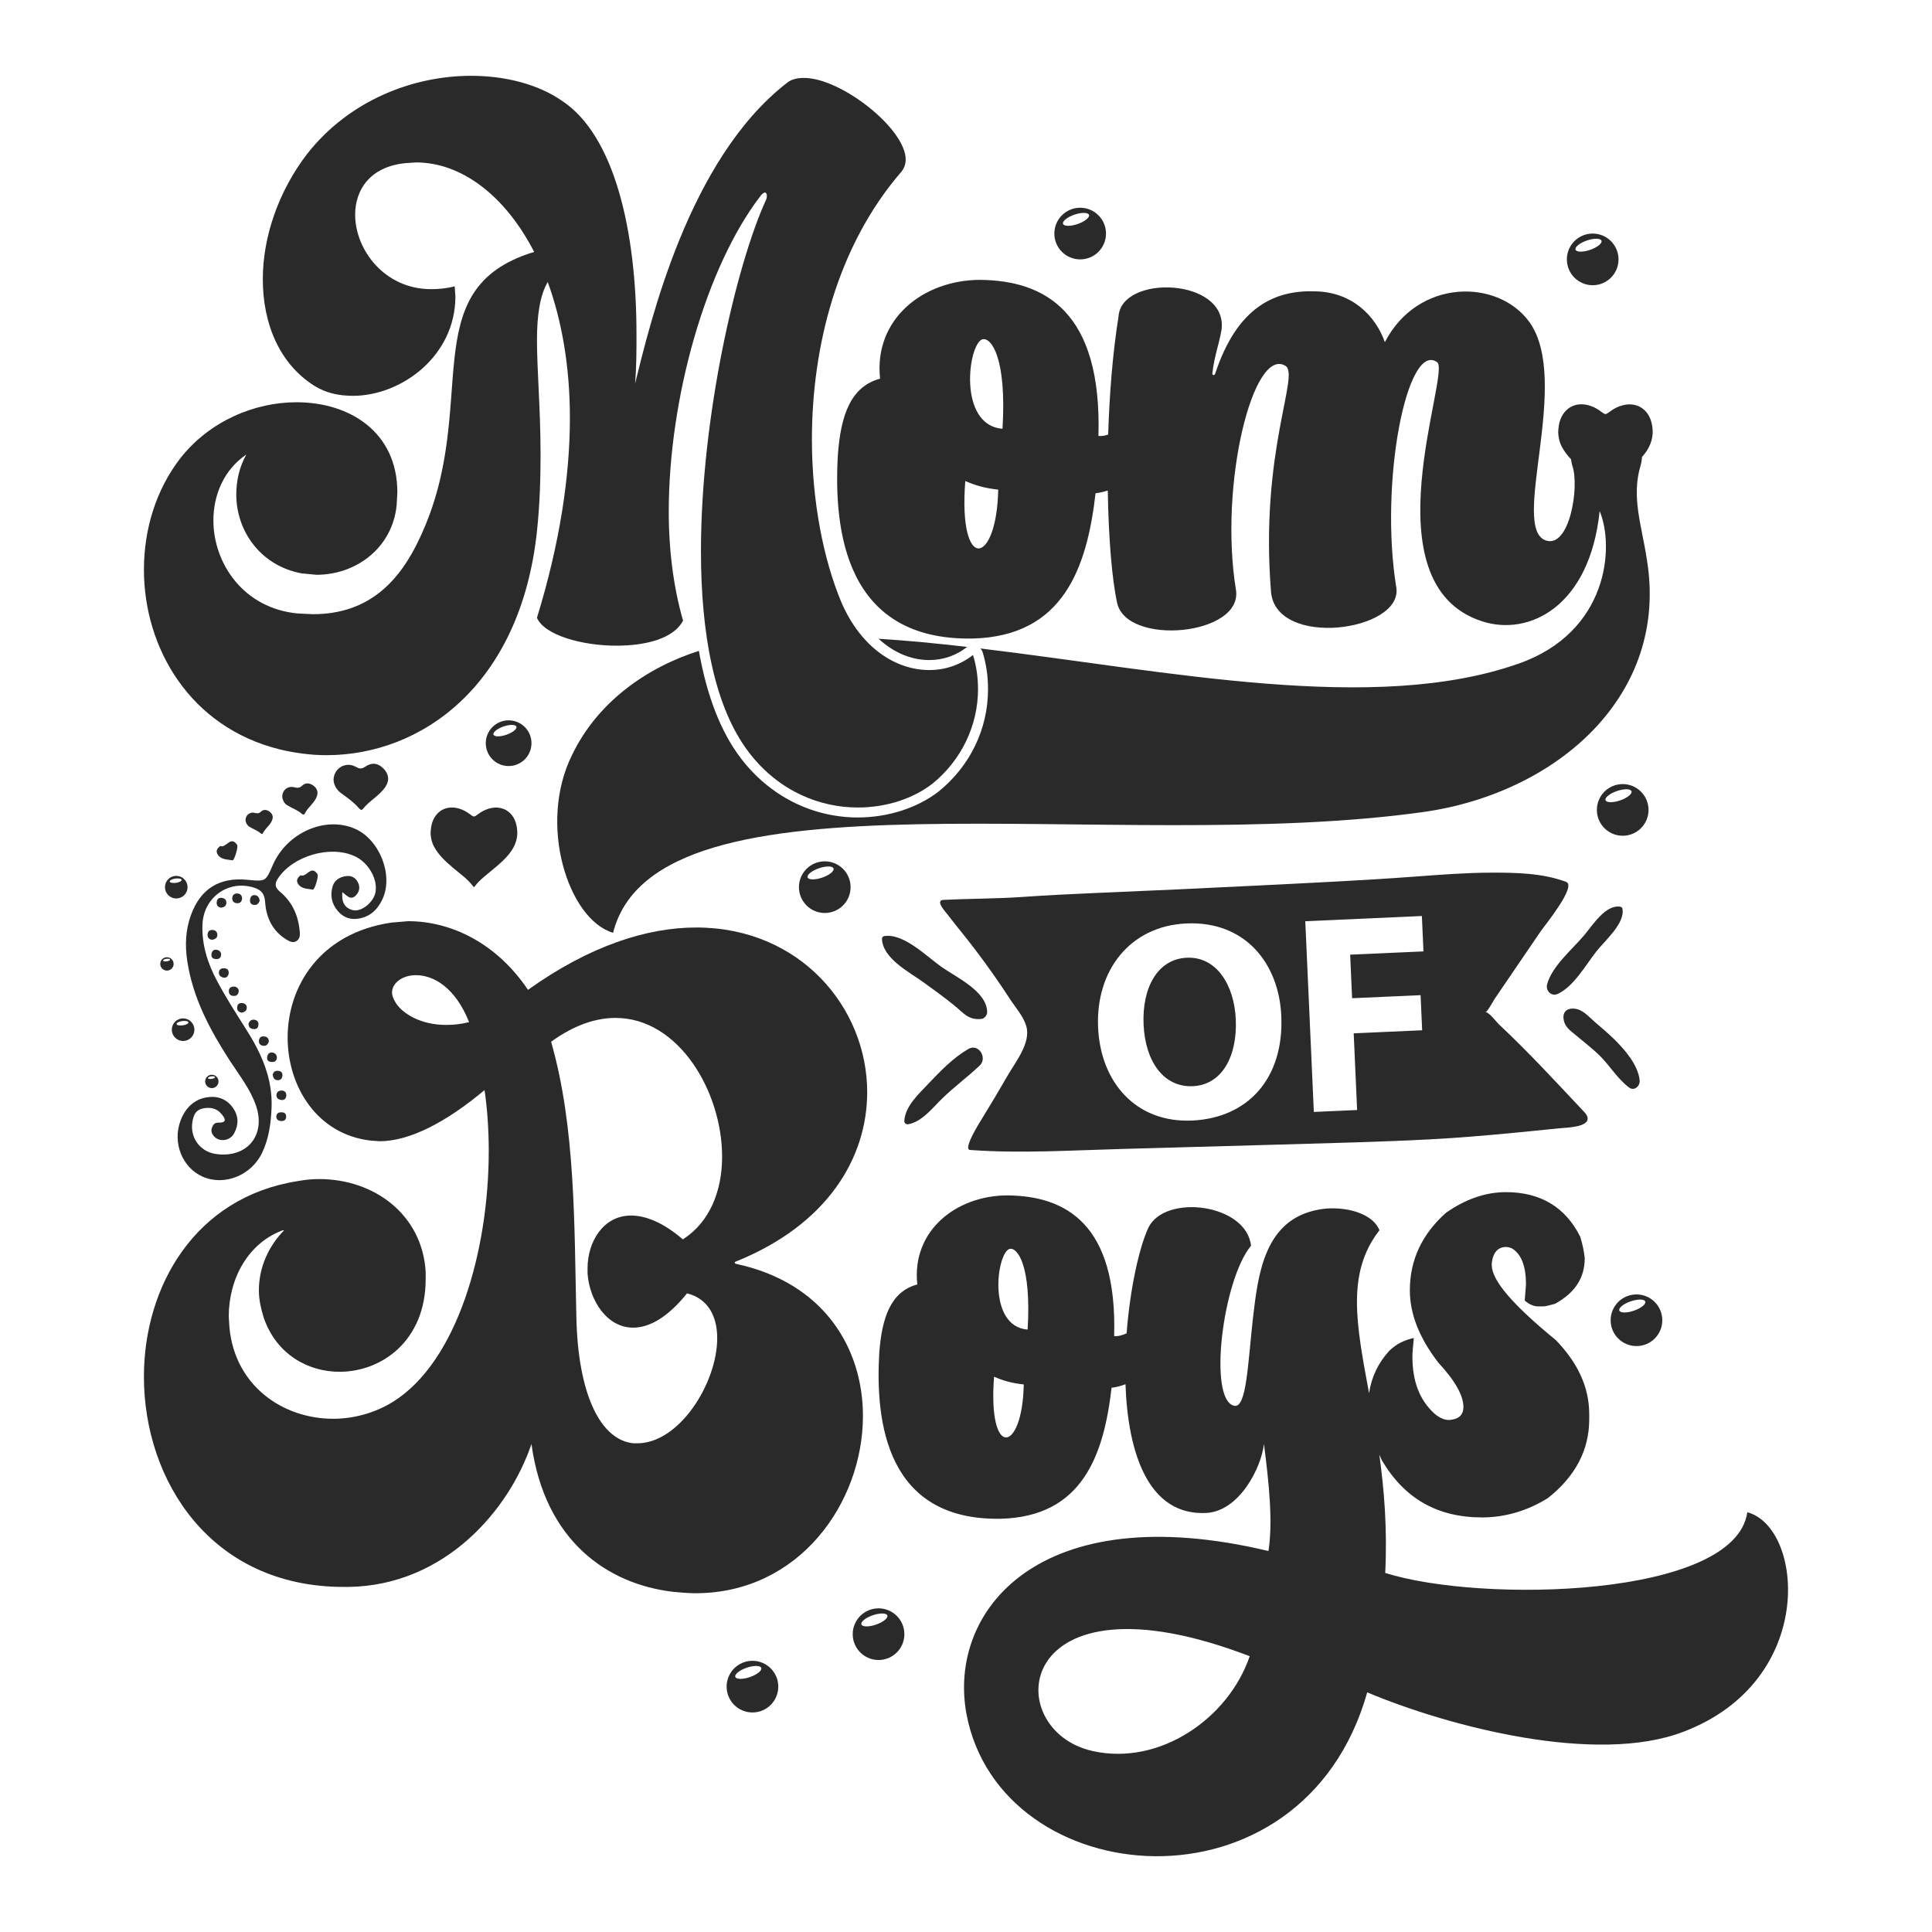
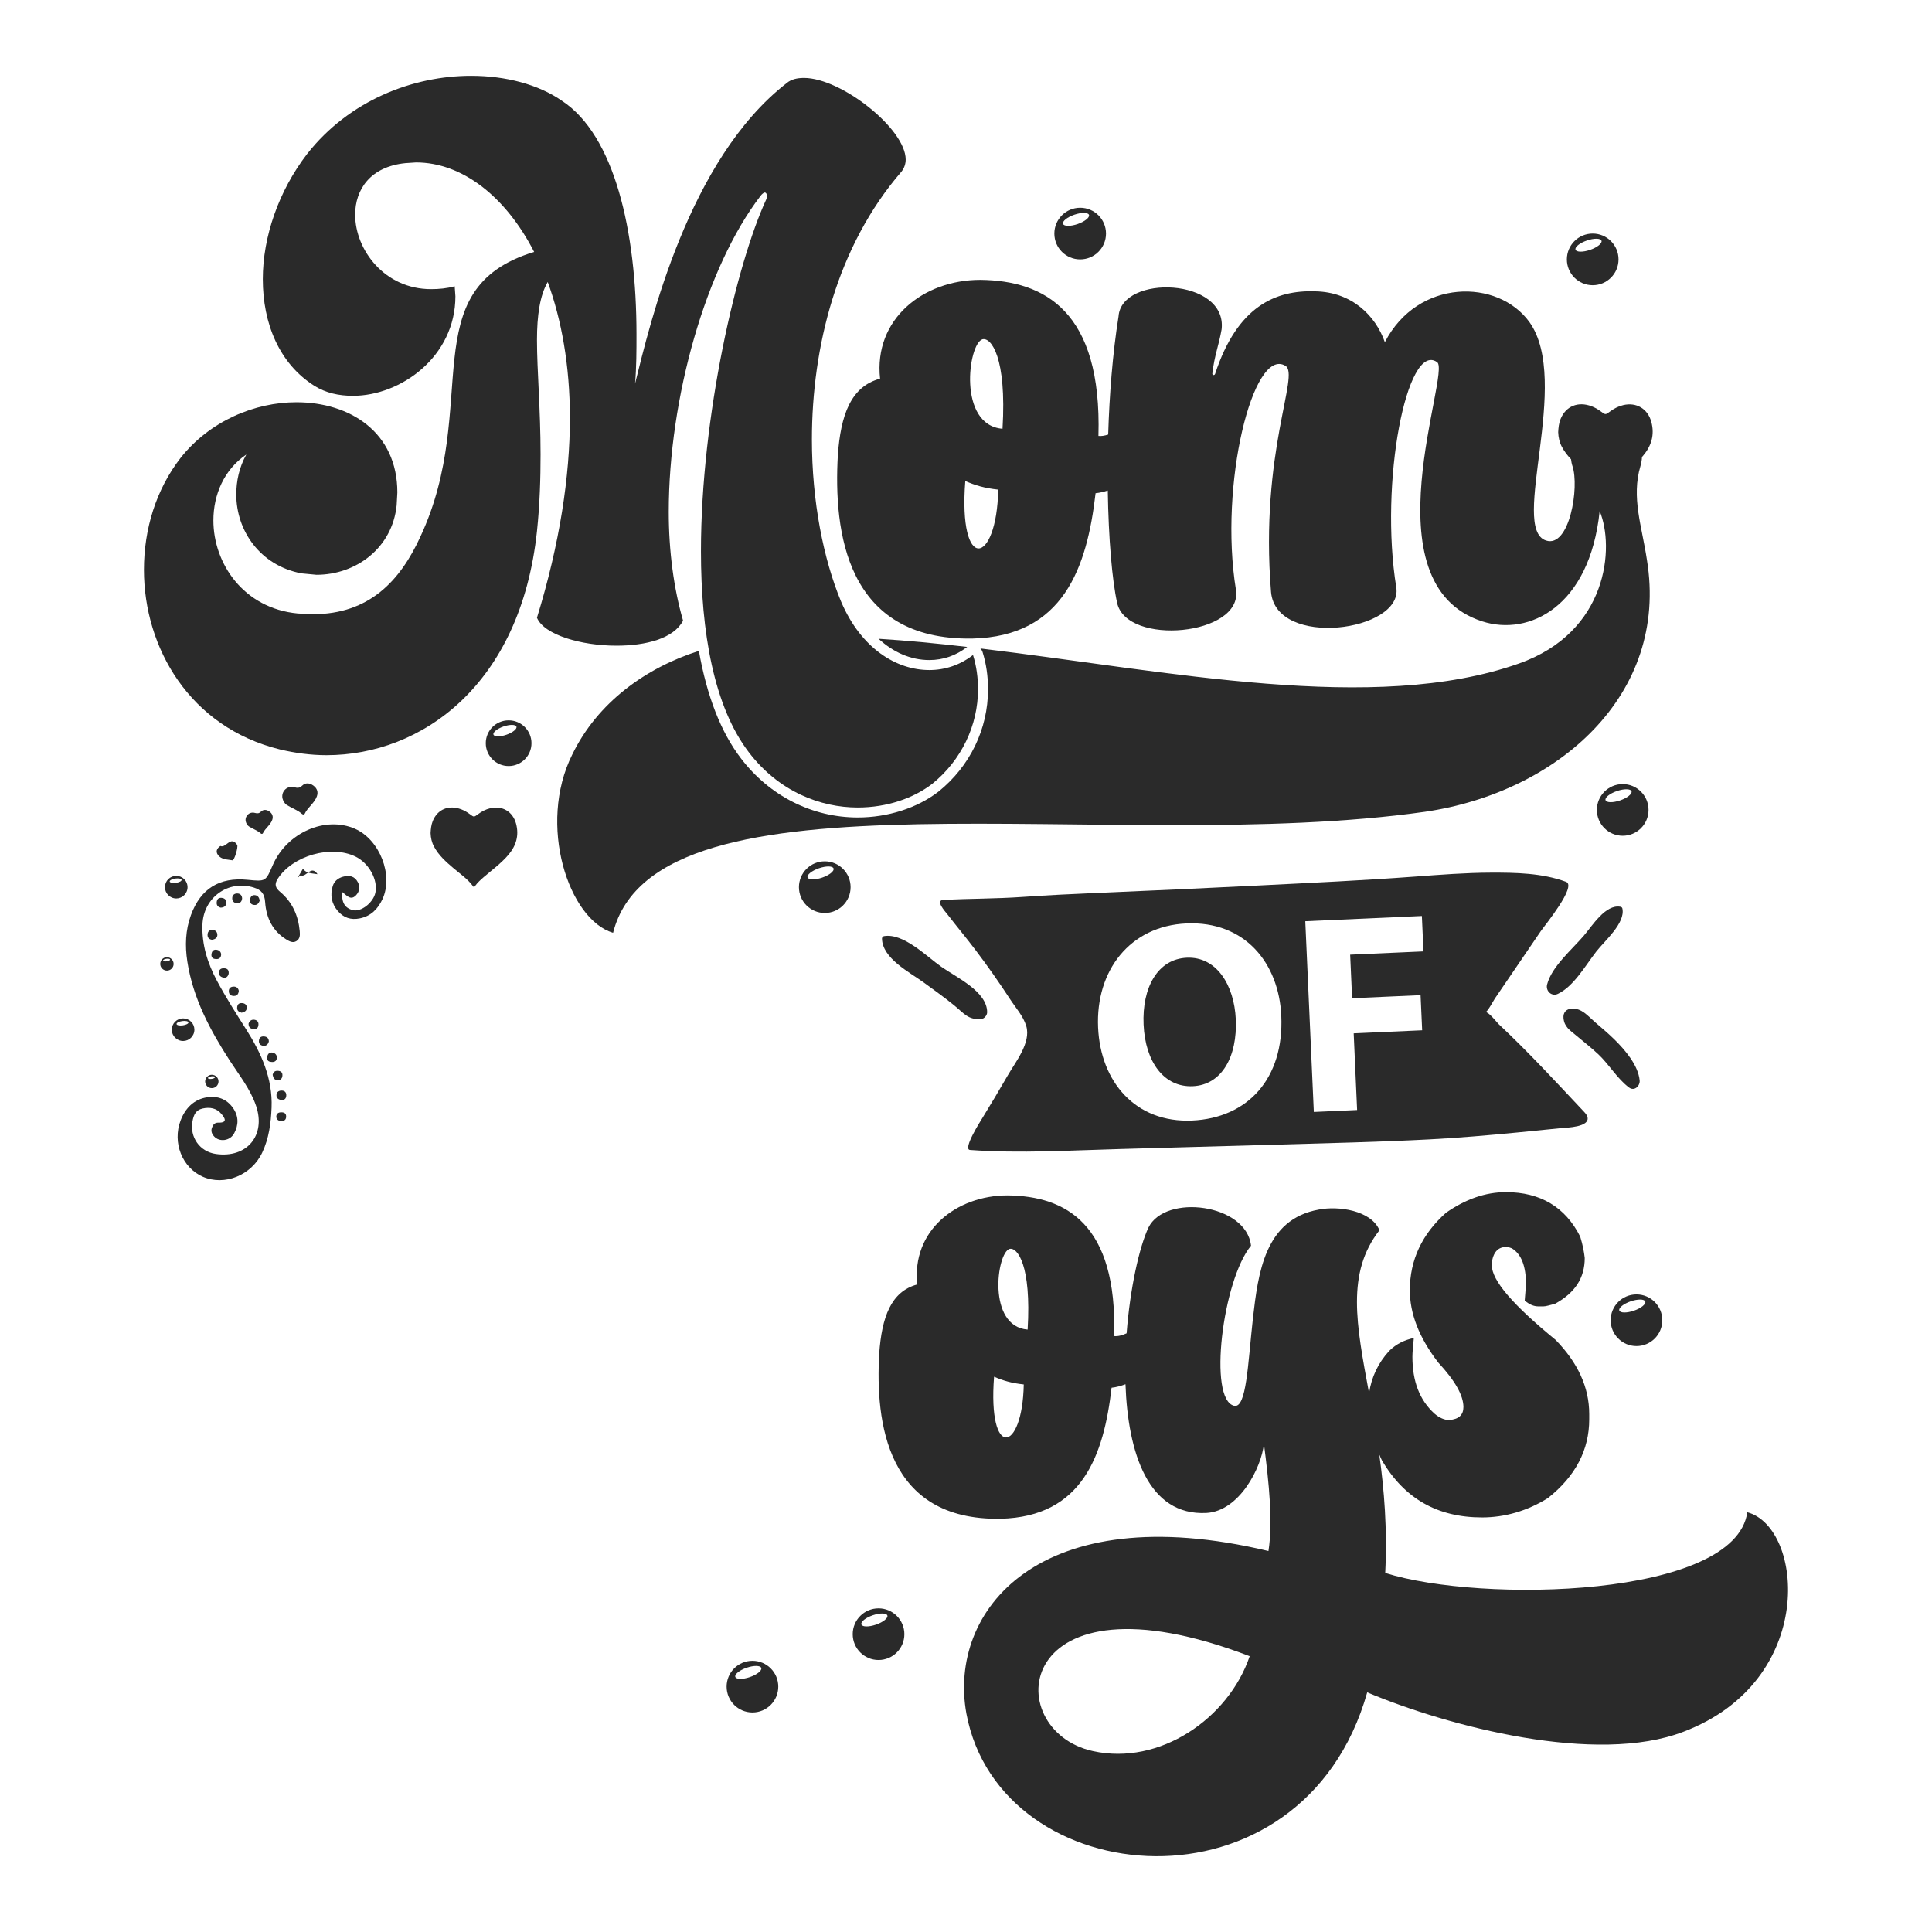
<svg xmlns="http://www.w3.org/2000/svg" version="1.1" id="Layer_1" x="0px" y="0px" viewBox="0 0 864 864" style="enable-background:new 0 0 864 864;" xml:space="preserve">
  <style type="text/css">
	.st0{fill:#2A2A2A;}
</style>
  <g>
    <g>
      <g>
        <path class="st0" d="M192.56,372.54c0.1-1.78,0.27-3.61,0.96-5.34c2.13-5.31,7.2-7.39,12.78-5.25c1.36,0.52,2.61,1.24,3.78,2.12     c1.88,1.42,1.87,1.41,3.71,0.04c1.64-1.23,3.42-2.16,5.43-2.65c5.43-1.3,10.12,1.5,11.57,6.91c1.42,5.32,0,9.9-3.5,14     c-3.22,3.78-7.25,6.66-10.97,9.88c-1.39,1.2-2.74,2.44-3.84,3.93c-0.25,0.33-0.42,0.85-0.92,0.17c-2.41-3.28-5.77-5.54-8.82-8.14     c-3.32-2.83-6.58-5.7-8.66-9.64C193.08,376.71,192.64,374.7,192.56,372.54z" />
      </g>
    </g>
    <path class="st0" d="M227.46,322.14c-5.65,0-10.22,4.58-10.22,10.22c0,5.65,4.58,10.22,10.22,10.22c5.65,0,10.22-4.58,10.22-10.22   C237.69,326.72,233.11,322.14,227.46,322.14z M226.45,328.59c-2.84,0.98-5.42,0.94-5.77-0.08c-0.35-1.02,1.66-2.64,4.5-3.62   c2.84-0.98,5.42-0.94,5.77,0.08C231.3,325.99,229.29,327.61,226.45,328.59z" />
    <path class="st0" d="M731.84,578.87c-6.38,0-11.55,5.17-11.55,11.55c0,6.38,5.17,11.55,11.55,11.55c6.38,0,11.55-5.17,11.55-11.55   C743.39,584.04,738.22,578.87,731.84,578.87z M730.69,586.15c-3.21,1.1-6.13,1.06-6.53-0.09c-0.4-1.16,1.88-2.99,5.08-4.09   c3.21-1.1,6.13-1.06,6.53,0.09C736.17,583.21,733.9,585.05,730.69,586.15z" />
    <path class="st0" d="M368.84,385.19c-6.38,0-11.55,5.17-11.55,11.55c0,6.38,5.17,11.55,11.55,11.55s11.55-5.17,11.55-11.55   C380.39,390.36,375.22,385.19,368.84,385.19z M367.69,392.47c-3.21,1.1-6.13,1.06-6.53-0.09c-0.4-1.16,1.88-2.99,5.08-4.09   c3.21-1.1,6.13-1.06,6.53,0.09C373.18,389.53,370.9,391.37,367.69,392.47z" />
    <path class="st0" d="M712.26,104.45c-6.38,0-11.55,5.17-11.55,11.55s5.17,11.55,11.55,11.55c6.38,0,11.55-5.17,11.55-11.55   S718.64,104.45,712.26,104.45z M711.11,111.74c-3.21,1.1-6.13,1.06-6.53-0.09c-0.4-1.16,1.88-2.99,5.08-4.09   c3.21-1.1,6.13-1.06,6.53,0.09C716.6,108.8,714.32,110.63,711.11,111.74z" />
    <path class="st0" d="M392.89,719.26c-6.38,0-11.55,5.17-11.55,11.55s5.17,11.55,11.55,11.55c6.38,0,11.55-5.17,11.55-11.55   S399.27,719.26,392.89,719.26z M391.75,726.54c-3.21,1.1-6.13,1.06-6.53-0.09c-0.4-1.16,1.88-2.99,5.08-4.09   c3.21-1.1,6.13-1.06,6.53,0.09C397.23,723.6,394.95,725.44,391.75,726.54z" />
    <path class="st0" d="M336.5,742.72c-6.38,0-11.55,5.17-11.55,11.55s5.17,11.55,11.55,11.55c6.38,0,11.55-5.17,11.55-11.55   S342.88,742.72,336.5,742.72z M335.36,750c-3.21,1.1-6.13,1.06-6.53-0.09c-0.4-1.16,1.88-2.99,5.08-4.09   c3.21-1.1,6.13-1.06,6.53,0.09C340.84,747.07,338.56,748.9,335.36,750z" />
    <path class="st0" d="M483.06,92.9c-6.38,0-11.55,5.17-11.55,11.55S476.68,116,483.06,116s11.55-5.17,11.55-11.55   S489.44,92.9,483.06,92.9z M481.92,100.19c-3.21,1.1-6.13,1.06-6.53-0.09c-0.4-1.16,1.88-2.99,5.08-4.09   c3.21-1.1,6.13-1.06,6.53,0.09C487.4,97.25,485.12,99.08,481.92,100.19z" />
    <path class="st0" d="M725.68,350.65c-6.38,0-11.55,5.17-11.55,11.55s5.17,11.55,11.55,11.55s11.55-5.17,11.55-11.55   S732.06,350.65,725.68,350.65z M724.54,357.94c-3.21,1.1-6.13,1.06-6.53-0.09c-0.4-1.16,1.88-2.99,5.08-4.09   c3.21-1.1,6.13-1.06,6.53,0.09C730.02,355,727.74,356.84,724.54,357.94z" />
    <g>
      <path class="st0" d="M82.86,455.52c-2.74-0.54-5.39,1.24-5.93,3.98c-0.54,2.74,1.24,5.39,3.98,5.93c2.74,0.54,5.39-1.24,5.93-3.98    C87.38,458.71,85.59,456.06,82.86,455.52z M81.75,458.54c-1.47,0.2-2.72-0.06-2.79-0.59c-0.07-0.53,1.06-1.12,2.52-1.33    c1.47-0.2,2.72,0.06,2.79,0.59C84.35,457.75,83.22,458.34,81.75,458.54z" />
      <path class="st0" d="M79.8,391.79c-2.74-0.54-5.39,1.24-5.93,3.98s1.24,5.39,3.98,5.93c2.74,0.54,5.39-1.24,5.93-3.98    S82.53,392.32,79.8,391.79z M78.69,394.81c-1.47,0.2-2.72-0.06-2.79-0.59c-0.07-0.53,1.06-1.12,2.52-1.33    c1.47-0.2,2.72,0.06,2.79,0.59C81.29,394.02,80.16,394.61,78.69,394.81z" />
      <path class="st0" d="M75.23,428.13c-1.62-0.32-3.19,0.74-3.51,2.36c-0.32,1.62,0.74,3.19,2.36,3.51c1.62,0.32,3.19-0.74,3.51-2.36    C77.9,430.02,76.85,428.45,75.23,428.13z M74.57,429.92c-0.87,0.12-1.61-0.04-1.65-0.35c-0.04-0.31,0.63-0.67,1.5-0.79    c0.87-0.12,1.61,0.04,1.65,0.35C76.11,429.45,75.44,429.8,74.57,429.92z" />
      <path class="st0" d="M95.31,480.69c-1.62-0.32-3.19,0.74-3.51,2.36c-0.32,1.62,0.74,3.19,2.36,3.51c1.62,0.32,3.19-0.74,3.51-2.36    C97.98,482.58,96.93,481.01,95.31,480.69z M94.65,482.48c-0.87,0.12-1.61-0.04-1.65-0.35c-0.04-0.31,0.63-0.67,1.5-0.79    c0.87-0.12,1.61,0.04,1.65,0.35C96.19,482.01,95.52,482.36,94.65,482.48z" />
      <path class="st0" d="M153.09,398.95c-0.39,4.21,0.83,7.09,4.71,8.07c3.71,0.93,9.09-3.37,10.06-7.73    c1.28-5.72-2.84-13.27-8.85-16.21c-10.98-5.38-28.17-0.4-34.8,9.91c-1.61,2.51-1.04,4.09,1.04,5.83    c5.47,4.56,8.13,10.57,8.79,17.57c0.16,1.75,0.16,3.48-1.52,4.49c-1.51,0.91-2.99,0.15-4.31-0.64c-6.31-3.8-9.16-9.82-9.64-16.8    c-0.25-3.72-1.64-5.44-5.04-6.51c-11.4-3.59-22.57,4.4-22.99,16.61c-0.31,8.97,2.28,17.16,6.45,24.99    c3.97,7.44,8.48,14.54,13,21.64c6.83,10.74,11.99,22.06,11.46,35.18c-0.28,6.91-1.19,13.75-4.17,20.07    c-4.81,10.21-16.9,15.05-26.58,10.82c-9.21-4.03-13.71-15.3-9.92-25.2c2.11-5.5,5.98-9.45,11.88-10.34    c4.56-0.69,8.76,0.7,11.62,4.89c2.53,3.72,2.44,7.51,0.42,11.26c-1.82,3.4-6.58,4-8.97,1.33c-0.97-1.08-1.48-2.33-0.97-3.79    c0.48-1.38,1.18-2.39,2.93-2.35c4.63,0.11,2.46-2.55,1.26-3.97c-2.14-2.54-5.13-3.06-8.37-2.34c-3.1,0.69-3.99,2.99-4.49,5.69    c-1.32,7.15,3.27,13.61,10.44,14.64c13.86,1.99,22.49-8.3,17.99-21.53c-2.55-7.5-7.5-13.65-11.73-20.19    c-8.86-13.71-16.48-27.94-19.01-44.35c-1.09-7.07-0.85-14.04,1.63-20.81c4.32-11.79,12.72-16.97,25.31-15.73    c8.09,0.8,8.09,0.8,11.24-6.52c6.27-14.54,23.48-22.15,36.81-16.29c11.05,4.86,17.29,20.8,12.25,31.52    c-2.04,4.33-5.09,7.52-10.08,8.54c-4.02,0.83-7.3-0.28-9.88-3.31c-2.78-3.27-3.52-7.12-2.24-11.19c0.68-2.14,2.36-3.5,4.57-4.12    c2.84-0.81,5.25-0.26,6.66,2.47c1.08,2.08,0.74,4.25-0.93,5.92C156.78,402.81,155.1,400.47,153.09,398.95z" />
-       <path class="st0" d="M149.16,348.89c-0.01-5.27,5.43-8.51,9.92-5.98c1.59,0.9,2.57,1.09,4.19-0.01c3.09-2.09,5.79-1.67,8.18,0.76    c2.4,2.45,2.88,5.26,0.91,8.22c-2.65,3.98-7.16,6.15-10.09,9.92c-0.65,0.84-1.39,0.06-1.87-0.5c-2.21-2.56-4.93-4.48-7.65-6.43    C150.66,353.38,149.36,351.3,149.16,348.89z" />
      <path class="st0" d="M126.31,356.98c-0.57-3.13,2.1-5.73,5.26-4.92c1.42,0.37,2.38,0.43,3.55-0.7c1.49-1.44,3.34-1.26,5.01-0.05    c1.68,1.22,2.26,2.89,1.57,4.83c-1.1,3.05-4.05,4.85-5.42,7.75c-0.23,0.48-0.84,0.46-1.25,0.09c-1.97-1.76-4.51-2.55-6.7-3.94    C127.23,359.34,126.64,358.23,126.31,356.98z" />
      <path class="st0" d="M109.88,367.32c-0.44-2.41,1.62-4.42,4.05-3.79c1.1,0.28,1.84,0.34,2.74-0.54c1.15-1.11,2.57-0.97,3.86-0.04    c1.29,0.94,1.74,2.23,1.21,3.72c-0.85,2.35-3.12,3.74-4.18,5.97c-0.17,0.37-0.65,0.35-0.96,0.07c-1.52-1.36-3.47-1.97-5.16-3.04    C110.59,369.13,110.13,368.28,109.88,367.32z" />
      <path class="st0" d="M98.56,378.32c2.49,1.2,4.58-4.87,7.5-0.47c0.58,0.88-1.3,7.04-2.09,6.89c-2.28-0.43-4.96-0.22-6.52-2.44    C96.42,380.84,96.9,379.47,98.56,378.32z" />
-       <path class="st0" d="M134.5,391.42c2.49,1.2,4.58-4.87,7.5-0.47c0.58,0.88-1.3,7.04-2.09,6.89c-2.28-0.43-4.96-0.22-6.52-2.44    C132.36,393.93,132.83,392.57,134.5,391.42z" />
+       <path class="st0" d="M134.5,391.42c2.49,1.2,4.58-4.87,7.5-0.47c-2.28-0.43-4.96-0.22-6.52-2.44    C132.36,393.93,132.83,392.57,134.5,391.42z" />
      <path class="st0" d="M125.97,491.94c-1.45-0.16-2.4-0.83-2.33-2.26c0.07-1.46,1.18-2.04,2.48-1.97c1.14,0.06,1.91,0.76,1.91,2.02    C128.03,491.16,127.37,491.96,125.97,491.94z" />
      <path class="st0" d="M98.67,405.9c-1.41-0.35-1.94-1.28-1.73-2.66c0.19-1.22,0.89-1.83,2.17-1.71c1.46,0.13,2.23,1.04,2.11,2.37    C101.1,405.24,100.05,405.88,98.67,405.9z" />
      <path class="st0" d="M94.92,420.3c-1.44-0.2-2.2-0.97-2.09-2.42c0.09-1.19,0.69-1.97,1.98-2c1.45-0.04,2.33,0.75,2.39,2.12    C97.27,419.47,96.15,420.01,94.92,420.3z" />
      <path class="st0" d="M108.28,401.77c-0.14,1.54-0.99,2.28-2.4,2.15c-1.42-0.13-2.14-1.1-2.01-2.49c0.11-1.22,1.01-1.87,2.17-1.87    C107.46,399.57,108.21,400.41,108.28,401.77z" />
      <path class="st0" d="M120.23,465.78c-0.38,1.29-1.2,2.11-2.58,1.89c-1.36-0.21-2.05-1.1-1.82-2.54c0.2-1.27,1.04-1.73,2.23-1.64    C119.45,463.59,120.21,464.34,120.23,465.78z" />
      <path class="st0" d="M111.16,457.74c0.44-1.3,1.43-1.92,2.72-1.69c1.39,0.25,1.91,1.28,1.64,2.67c-0.26,1.31-1.16,1.6-2.32,1.46    C111.76,460.01,111.15,459.16,111.16,457.74z" />
      <path class="st0" d="M106.79,443.11c-0.16,1.67-0.96,2.35-2.38,2.27c-1.19-0.06-1.97-0.65-2.07-1.89c-0.11-1.47,0.7-2.23,2.1-2.28    C105.84,441.16,106.59,441.97,106.79,443.11z" />
      <path class="st0" d="M108.06,452.89c-1.26-0.31-2.05-0.92-2.01-2.2c0.04-1.47,0.76-2.25,2.31-2.1c1.25,0.12,2.01,0.82,2,2.04    C110.36,452.14,109.23,452.63,108.06,452.89z" />
      <path class="st0" d="M123.55,499.44c0.03-1.41,0.86-1.95,2.02-2.01c1.31-0.06,2.42,0.3,2.4,1.93c-0.02,1.25-0.69,1.95-1.94,1.97    C124.69,501.35,123.7,500.86,123.55,499.44z" />
      <path class="st0" d="M102.26,435.46c-0.32,1.23-1.08,2.06-2.52,1.69c-1.28-0.33-2.09-1.26-1.79-2.65c0.25-1.18,1.2-1.56,2.37-1.48    C101.83,433.11,102.4,433.93,102.26,435.46z" />
      <path class="st0" d="M121.93,480.65c0.27-1.15,0.93-1.82,2.21-1.78c1.49,0.04,2.3,0.73,2.15,2.26c-0.11,1.23-0.89,1.97-2.1,1.95    C122.71,483.05,122.15,481.99,121.93,480.65z" />
      <path class="st0" d="M96.27,428.87c-1.32-0.14-1.85-0.95-1.69-2.19c0.18-1.42,1.03-2.22,2.49-1.9c1.14,0.25,1.92,1.13,1.81,2.3    C98.74,428.55,97.69,429.07,96.27,428.87z" />
      <path class="st0" d="M116.16,402.72c-0.56,1.55-1.37,2.21-2.81,1.93c-1.34-0.26-1.65-1.24-1.53-2.32c0.15-1.33,0.91-2.25,2.4-1.98    C115.62,400.61,115.93,401.77,116.16,402.72z" />
      <path class="st0" d="M121.19,474.88c-1.36-0.11-1.89-0.95-1.71-2.19c0.2-1.4,1.04-2.26,2.52-1.96c1.17,0.24,1.91,1.22,1.82,2.35    C123.71,474.56,122.64,475.11,121.19,474.88z" />
    </g>
    <g>
-       <path class="st0" d="M387.81,488.43c0-37.93-30.09-73.65-76.47-73.65c-21.94,0-47.64,8.15-75.22,27.89    c-14.1-20.99-34.48-30.71-53.59-30.71l-7.52,0.63c-31.97,4.7-46.38,28.52-46.38,51.4c0,21.94,13.16,43.25,36.98,46.07l4.07,0.31    c13.48,0,29.78-8.46,47.01-22.88c1.25,8.46,1.88,17.87,1.88,27.26c0,44.5-14.1,94.34-42.94,112.21    c-8.14,5.01-17.55,7.52-26.64,7.52c-22.57,0-43.88-14.74-46.38-40.74l-0.31-5.02c0-16.61,8.46-33.22,25.07-38.86    c-7.52,7.52-11.6,17.23-11.6,27.26c0,4.07,0.94,8.15,2.19,12.22c5.64,16.3,19.74,24.13,33.85,24.13    c19.12,0,38.55-14.11,38.55-41.37v-3.45c-1.57-25.39-22.88-41.37-47.64-41.37c-3.14,0-6.27,0.31-9.72,0.94    c-45.76,7.21-68.64,47.01-68.64,87.44c0,46.7,30.09,94.02,89.32,94.02h2.19c42.94-0.63,71.77-34.17,81.8-63.93    c5.96,43.56,34.16,62.68,63.31,66.12c3.45,0.31,6.9,0.63,10.03,0.63c46.38,0,74.9-40.43,74.9-79.29    c0-30.09-17.24-59.54-56.73-68.01c-0.31,0-0.63-0.31-0.63-0.63l0.31-0.31C370.26,547.66,387.81,517.58,387.81,488.43z     M199.46,458.35c-11.6,0-19.75-5.33-22.57-10.03c-0.94-1.57-1.57-3.13-1.57-4.39c0-4.39,4.7-7.83,10.65-7.83    c7.83,0,17.55,5.33,23.82,21C206.04,458.03,202.9,458.35,199.46,458.35z M283.13,593.73c6.89,0,15.04-4.07,24.13-15.35    c9.71,2.5,13.48,10.65,13.48,20.06c0,20.06-16.92,47.01-35.73,47.01h-1.57c-14.73-1.26-25.07-21.63-25.7-57.04    c-0.94-40.43-0.31-84.3-11.28-122.53c10.34-7.52,20.06-10.66,28.83-10.66c28.21,0,47.64,32.91,47.64,62.06    c0,15.04-5.33,29.15-17.55,36.98c-9.09-7.83-16.93-10.66-23.19-10.66c-12.53,0-19.43,11.91-19.43,23.5v2.51    C263.71,581.82,271.54,593.73,283.13,593.73z" />
      <path class="st0" d="M781.41,676.29c-5.48,38.38-119.21,40.7-161.93,27.13c0.97-19.67-0.46-37.17-2.65-52.93    c0.42,0.91,0.76,1.8,1.23,2.71c10.1,17.03,24.82,25.4,44.74,25.4c10.1,0,20.2-2.88,29.44-8.66c12.41-9.81,18.47-21.65,18.47-35.21    v-2.31c0-12.13-5.19-23.09-15.01-33.19c-19.05-15.59-28.57-26.56-28.57-33.48v-0.87c0.57-4.91,2.88-7.22,6.35-7.22    c0.29,0,1.16,0,2.6,0.58c4.33,2.6,6.35,8.08,6.35,16.16l-0.57,7.22c2.02,1.74,4.04,2.6,6.06,2.6h2.31c1.16,0,2.89-0.58,5.19-1.16    c8.95-4.91,13.28-11.55,13.28-20.49c-0.29-2.6-0.86-5.78-2.02-9.53c-6.64-13.27-17.89-19.91-33.19-19.91    c-9.24,0-18.18,3.17-26.84,9.23c-10.68,9.52-16.16,21.07-16.16,34.64c0,10.39,4.04,21.07,12.7,32.33    c7.5,8.08,11.26,14.72,11.26,19.91c0,3.47-2.02,5.49-6.35,5.78h-0.29c-1.73,0-4.04-0.87-6.35-2.88    c-6.64-6.07-9.82-14.43-9.82-25.4c0-2.03,0.29-4.62,0.58-7.79v-0.58c-4.04,0.87-7.79,2.6-10.97,5.77    c-4.96,5.41-7.92,11.73-9,18.89c-5.7-30.78-10.27-53.75,4.66-72.86c-3.75-8.95-18.47-10.97-27.13-9.24    c-24.25,4.33-27.14,28.58-29.45,48.49c-2.31,20.79-2.88,40.41-8.37,39.26c-11.84-2.6-5.19-56.29,7.5-71.59    c-2.02-18.76-38.39-23.38-45.89-8.08c-4.1,8.8-8.2,27.15-9.74,47.25c-1.99,0.92-3.97,1.43-5.58,1.24    c1.44-50.22-21.65-62.63-47.62-62.92c-23.09,0-43.01,15.88-40.41,39.83c-11.83,3.17-15.87,14.72-17.03,30.89    c-1.73,30.6,3.17,74.76,54.26,73.89c36.66-0.87,46.18-28.57,49.65-58.59c2.09-0.21,4.17-0.8,6.22-1.56    c1.09,30.76,10.2,58.92,36.23,57.56c14.72-0.87,24.53-20.21,25.69-30.89c2.31,17.89,4.04,34.93,2.02,47.91    c-102.76-24.53-143.46,26.85-135.08,72.73c15.01,80.54,150.38,92.65,179.25-9.52c36.37,15.3,102.46,32.61,141.43,17.61    C812.88,751.62,806.53,682.93,781.41,676.29z M444.55,615.67c4.04,1.74,7.79,2.88,13.28,3.46    C457.25,649.73,441.66,652.91,444.55,615.67z M459.56,594.6c-18.18-1.45-13.86-34.35-8.08-36.08    C454.94,557.66,461.29,565.74,459.56,594.6z M488.73,783.09c-42.14-9.24-36.08-83.13,70.14-42.43    C549.35,768.65,518.47,789.72,488.73,783.09z" />
    </g>
    <g>
      <path class="st0" d="M733.62,208.4c0.42-1.45,0.64-2.81,0.68-4.07c0.12-0.13,0.26-0.23,0.38-0.37c3.81-4.47,5.36-9.46,3.81-15.25    c-1.58-5.9-6.69-8.95-12.6-7.53c-2.19,0.52-4.13,1.55-5.92,2.88c-2,1.49-1.99,1.5-4.04-0.04c-1.27-0.96-2.64-1.75-4.12-2.31    c-6.08-2.34-11.61-0.06-13.93,5.72c-0.76,1.88-0.94,3.88-1.05,5.82c0.09,2.36,0.57,4.54,1.65,6.59c1.1,2.09,2.53,3.88,4.1,5.55    c0.13,0.97,0.26,1.95,0.62,3.02c3.2,9.29-1.28,36.82-11.85,33.3c-16.33-5.45,11.53-71.08-7.36-97.65    c-14.09-19.54-49.95-19.54-64.67,8.96c-4.16-11.85-14.73-22.41-31.06-22.73c-17.93-0.64-34.9,6.72-44.82,36.82    c-0.32,0.96-1.28,0.64-1.28,0c0.96-8.32,2.88-12.49,4.16-19.85c2.56-23.06-44.82-24.65-46.1-5.77    c-2.65,16.61-4.09,35.04-4.63,52.85c-1.56,0.52-3.07,0.77-4.36,0.62c1.6-55.71-24.01-69.48-52.83-69.8    c-25.62,0-47.71,17.61-44.82,44.18c-13.13,3.52-17.61,16.33-18.89,34.26c-1.92,33.94,3.52,82.93,60.19,81.96    c40.67-0.96,51.23-31.69,55.07-64.99c1.83-0.18,3.65-0.63,5.46-1.2c0.34,21.52,1.93,40.04,4.17,50.19    c4.16,19.53,56.35,14.72,53.15-5.77c-7.68-47.06,7.68-108.85,22.09-100.21c6.72,3.84-11.52,38.41-6.4,101.17    c2.24,25.3,58.92,17.61,56.03-1.92c-7.68-47.07,4.8-110.47,18.25-100.86c6.4,4.48-31.69,99.26,20.17,115.91    c20.81,6.72,48.03-6.41,52.51-49.31c6.72,16.01,3.84,54.11-36.18,68.19c-64.59,22.78-156.38,3.39-240.75-6.76    c0.41,0.46,0.77,0.98,0.96,1.59c1.64,5.28,2.44,10.73,2.44,16.7c0,17.74-8.08,34.4-22.16,45.74c-9.57,7.37-22.69,11.55-36.1,11.55    c-20.37,0-39.4-9.62-52.21-26.4c-8.99-11.74-15.26-27.88-18.83-48.1c-23.73,7.56-45.37,23.09-56.62,46.34    c-15.69,31.38-1.6,73.96,18.25,79.73c19.53-77.16,223.16-34.26,363.08-54.11c59.23-8.65,109.18-52.18,99.25-112.69    C734.26,235.29,729.46,222.48,733.62,208.4z M431.68,215.12c4.48,1.93,8.65,3.2,14.73,3.84    C445.76,252.9,428.47,256.42,431.68,215.12z M448.33,191.75c-20.17-1.61-15.37-38.1-8.97-40.02    C443.2,150.77,450.25,159.73,448.33,191.75z" />
      <path class="st0" d="M432.4,289.39c0.05-0.04,0.12-0.04,0.17-0.08c-13.48-1.56-26.75-2.84-39.67-3.65    c6.6,6.07,14.4,9.52,22.71,9.52C421.72,295.19,427.53,293.19,432.4,289.39z" />
      <path class="st0" d="M305.47,277.55c-4.16-14.41-6.4-31.05-6.4-48.66c0-50.91,16.65-109.5,40.98-141.2    c0.64-0.95,1.6-1.59,1.92-1.59c0.64,0,0.96,0.64,0.96,1.27c0,0.64,0,1.28-0.32,1.93c-13.13,28.49-29.14,96.69-29.14,157.21    c0,36.18,5.76,69.48,21.45,89.96c13.45,17.6,32.02,24.65,48.66,24.65c13.13,0,24.97-4.16,33.3-10.57    c13.12-10.56,20.49-26.25,20.49-42.26c0-5.12-0.64-10.24-2.24-15.37c-5.76,4.48-12.49,6.73-19.53,6.73    c-14.73,0-30.42-9.61-39.38-30.42c-8.01-19.21-13.13-45.14-13.13-72.68c0-41.3,11.2-86.45,40.02-119.75    c1.28-1.6,1.92-3.52,1.92-5.45c0-13.76-28.81-36.5-45.46-36.5c-3.2,0-5.77,0.64-7.69,2.25c-44.18,34.25-61.15,107.57-67.88,134.47    c0.64-7.36,0.64-14.73,0.64-22.1c0-46.42-9.92-89-33.3-104.37C240.8,37.74,226.07,33.9,210.7,33.9    c-25.93,0-54.43,10.89-73.32,34.9c-12.81,16.65-19.85,37.14-19.85,56.03c0,19.85,7.36,37.78,23.05,47.71    c5.13,3.2,10.89,4.47,17.29,4.47c21.45,0,45.79-17.6,45.79-44.5l-0.32-4.48c-3.52,0.96-7.05,1.28-10.57,1.28    c-20.81,0-33.94-17.61-33.94-33.3c0-11.2,6.72-21.45,22.41-23.05l4.8-0.32c20.49,0,40.02,15.04,52.83,40.02    c-54.75,16.65-23.37,68.51-50.91,127.43c-8.96,19.53-22.73,34.58-48.02,34.58l-6.73-0.32c-24.33-2.25-37.78-22.42-37.78-41.62    c0-11.52,4.8-22.74,14.72-29.46c-3.2,5.77-4.48,11.85-4.48,17.93c0,16.01,10.56,31.69,29.13,35.21l6.72,0.64    c17.93,0,33.94-12.17,35.86-31.05l0.32-5.77c0-26.9-21.13-40.34-45.14-40.34c-18.57,0-38.74,8.32-51.86,24.97    c-10.89,14.08-16.33,31.69-16.33,49.94c0,34.9,20.49,70.44,60.83,80.36c6.72,1.59,13.77,2.56,20.81,2.56    c42.26,0,86.77-31.05,94.13-100.2c1.28-12.17,1.6-23.7,1.6-34.26c0-20.17-1.6-37.46-1.6-51.22c0-10.89,1.28-19.86,4.8-25.94    c6.08,16.65,9.92,37.14,9.92,60.83c0,25.94-4.48,56.03-14.73,89.33c3.2,7.68,19.85,12.49,35.54,12.49    C288.82,288.76,301.31,285.56,305.47,277.55z" />
    </g>
    <g>
-       <path class="st0" d="M438.12,476.53c3.61-3.41-0.47-10.1-5.08-7.42c-6.79,3.95-12.49,9.88-17.86,15.54    c-4.26,4.49-10.48,10.17-10.76,16.7c-0.04,0.93,0.78,1.56,1.66,1.42c6.13-0.98,10.91-7.26,15.12-11.37    C426.59,486.12,432.67,481.68,438.12,476.53z" />
      <path class="st0" d="M426.63,449.53c4.57,3.7,6.33,6.69,12.27,6.15c1.33-0.12,2.56-1.7,2.56-2.99c0-9.28-13.64-15.54-20.41-20.28    c-6.67-4.67-16.94-15.22-25.7-13.77c-0.47,0.08-0.92,0.58-0.92,1.07c0.13,8.88,12.33,15.05,18.63,19.63    C417.64,442.66,422.23,445.97,426.63,449.53z" />
      <path class="st0" d="M696.71,444.45c7.16-3.41,12.38-12.82,17.19-18.96c3.75-4.79,13.03-12.67,11.64-19.2    c-0.1-0.47-0.48-0.71-0.92-0.79c-6.67-1.17-12.55,8.55-16.42,13.05c-5.27,6.14-14.32,13.79-16.33,21.71    C691.14,443.16,693.86,445.8,696.71,444.45z" />
      <path class="st0" d="M722.11,464.98c-2.85-2.82-5.95-5.4-8.98-8.02c-3.17-2.75-5.8-6.16-10.27-5.9c-2.47,0.14-3.91,1.8-3.66,4.27    c0.4,3.95,2.81,5.32,5.7,7.76c3.31,2.79,6.75,5.45,9.9,8.41c4.8,4.52,8.49,10.97,13.75,14.86c2.38,1.76,4.95-0.77,4.71-3.21    C732.59,476.34,726.75,469.58,722.11,464.98z" />
      <g>
        <path class="st0" d="M530.75,428.3c-13.03,0.58-20.07,13.32-19.33,29.91c0.75,16.69,9.12,28.12,22.02,27.54     c13.03-0.59,19.95-13.32,19.21-29.91C551.96,440.53,544.03,427.71,530.75,428.3z" />
        <path class="st0" d="M709.91,499.5c-0.26-0.94-0.94-1.69-1.61-2.4c-12.42-13.22-24.85-26.72-38.1-39.12     c-0.96-0.94-4.37-5.4-5.88-5.37c0.85-0.02,3.7-5.34,4.15-6c6.86-10.03,13.7-20.08,20.53-30.12c1.66-2.44,16.34-20.27,11.34-22.13     c-10.63-3.95-22.54-4.14-33.76-4.1c-11.24,0.04-22.46,0.92-33.66,1.75c-23.39,1.74-46.82,2.82-70.25,4     c-23.77,1.2-47.55,2.28-71.33,3.28c-11.44,0.48-22.87,1.05-34.29,1.84c-11.72,0.81-23.42,0.72-35.13,1.3     c-3.89,0.19,0.84,5.27,1.79,6.5c4.09,5.32,8.43,10.49,12.49,15.86c5.44,7.17,10.62,14.54,15.53,22.08     c2.5,3.84,5.87,7.5,7.21,11.97c2.23,7.46-4.86,16.13-8.36,22.23c-3.67,6.38-7.43,12.7-11.29,18.96c-0.8,1.29-8.9,14-5.49,14.24     c22.44,1.63,45.22,0.16,67.68-0.44c23.55-0.63,47.09-1.28,70.64-1.97c22.36-0.66,44.74-1.15,67.09-2.32     c13.11-0.68,26.19-1.82,39.25-3.08c6.53-0.63,13.06-1.29,19.6-1.95C700.65,504.26,711.15,504.1,709.91,499.5z M533.12,501.11     c-25.31,1.13-40.97-17.32-42.05-41.61c-1.14-25.55,14.32-45.4,39.5-46.53c26.2-1.17,41.38,17.8,42.43,41.34     C574.25,482.27,558.05,499.99,533.12,501.11z M606.91,496.4l-19.36,0.87l-3.82-85.29l52.14-2.34l0.71,15.83l-32.78,1.46     l0.87,19.48l30.62-1.37l0.71,15.7l-30.62,1.37L606.91,496.4z" />
      </g>
    </g>
  </g>
</svg>